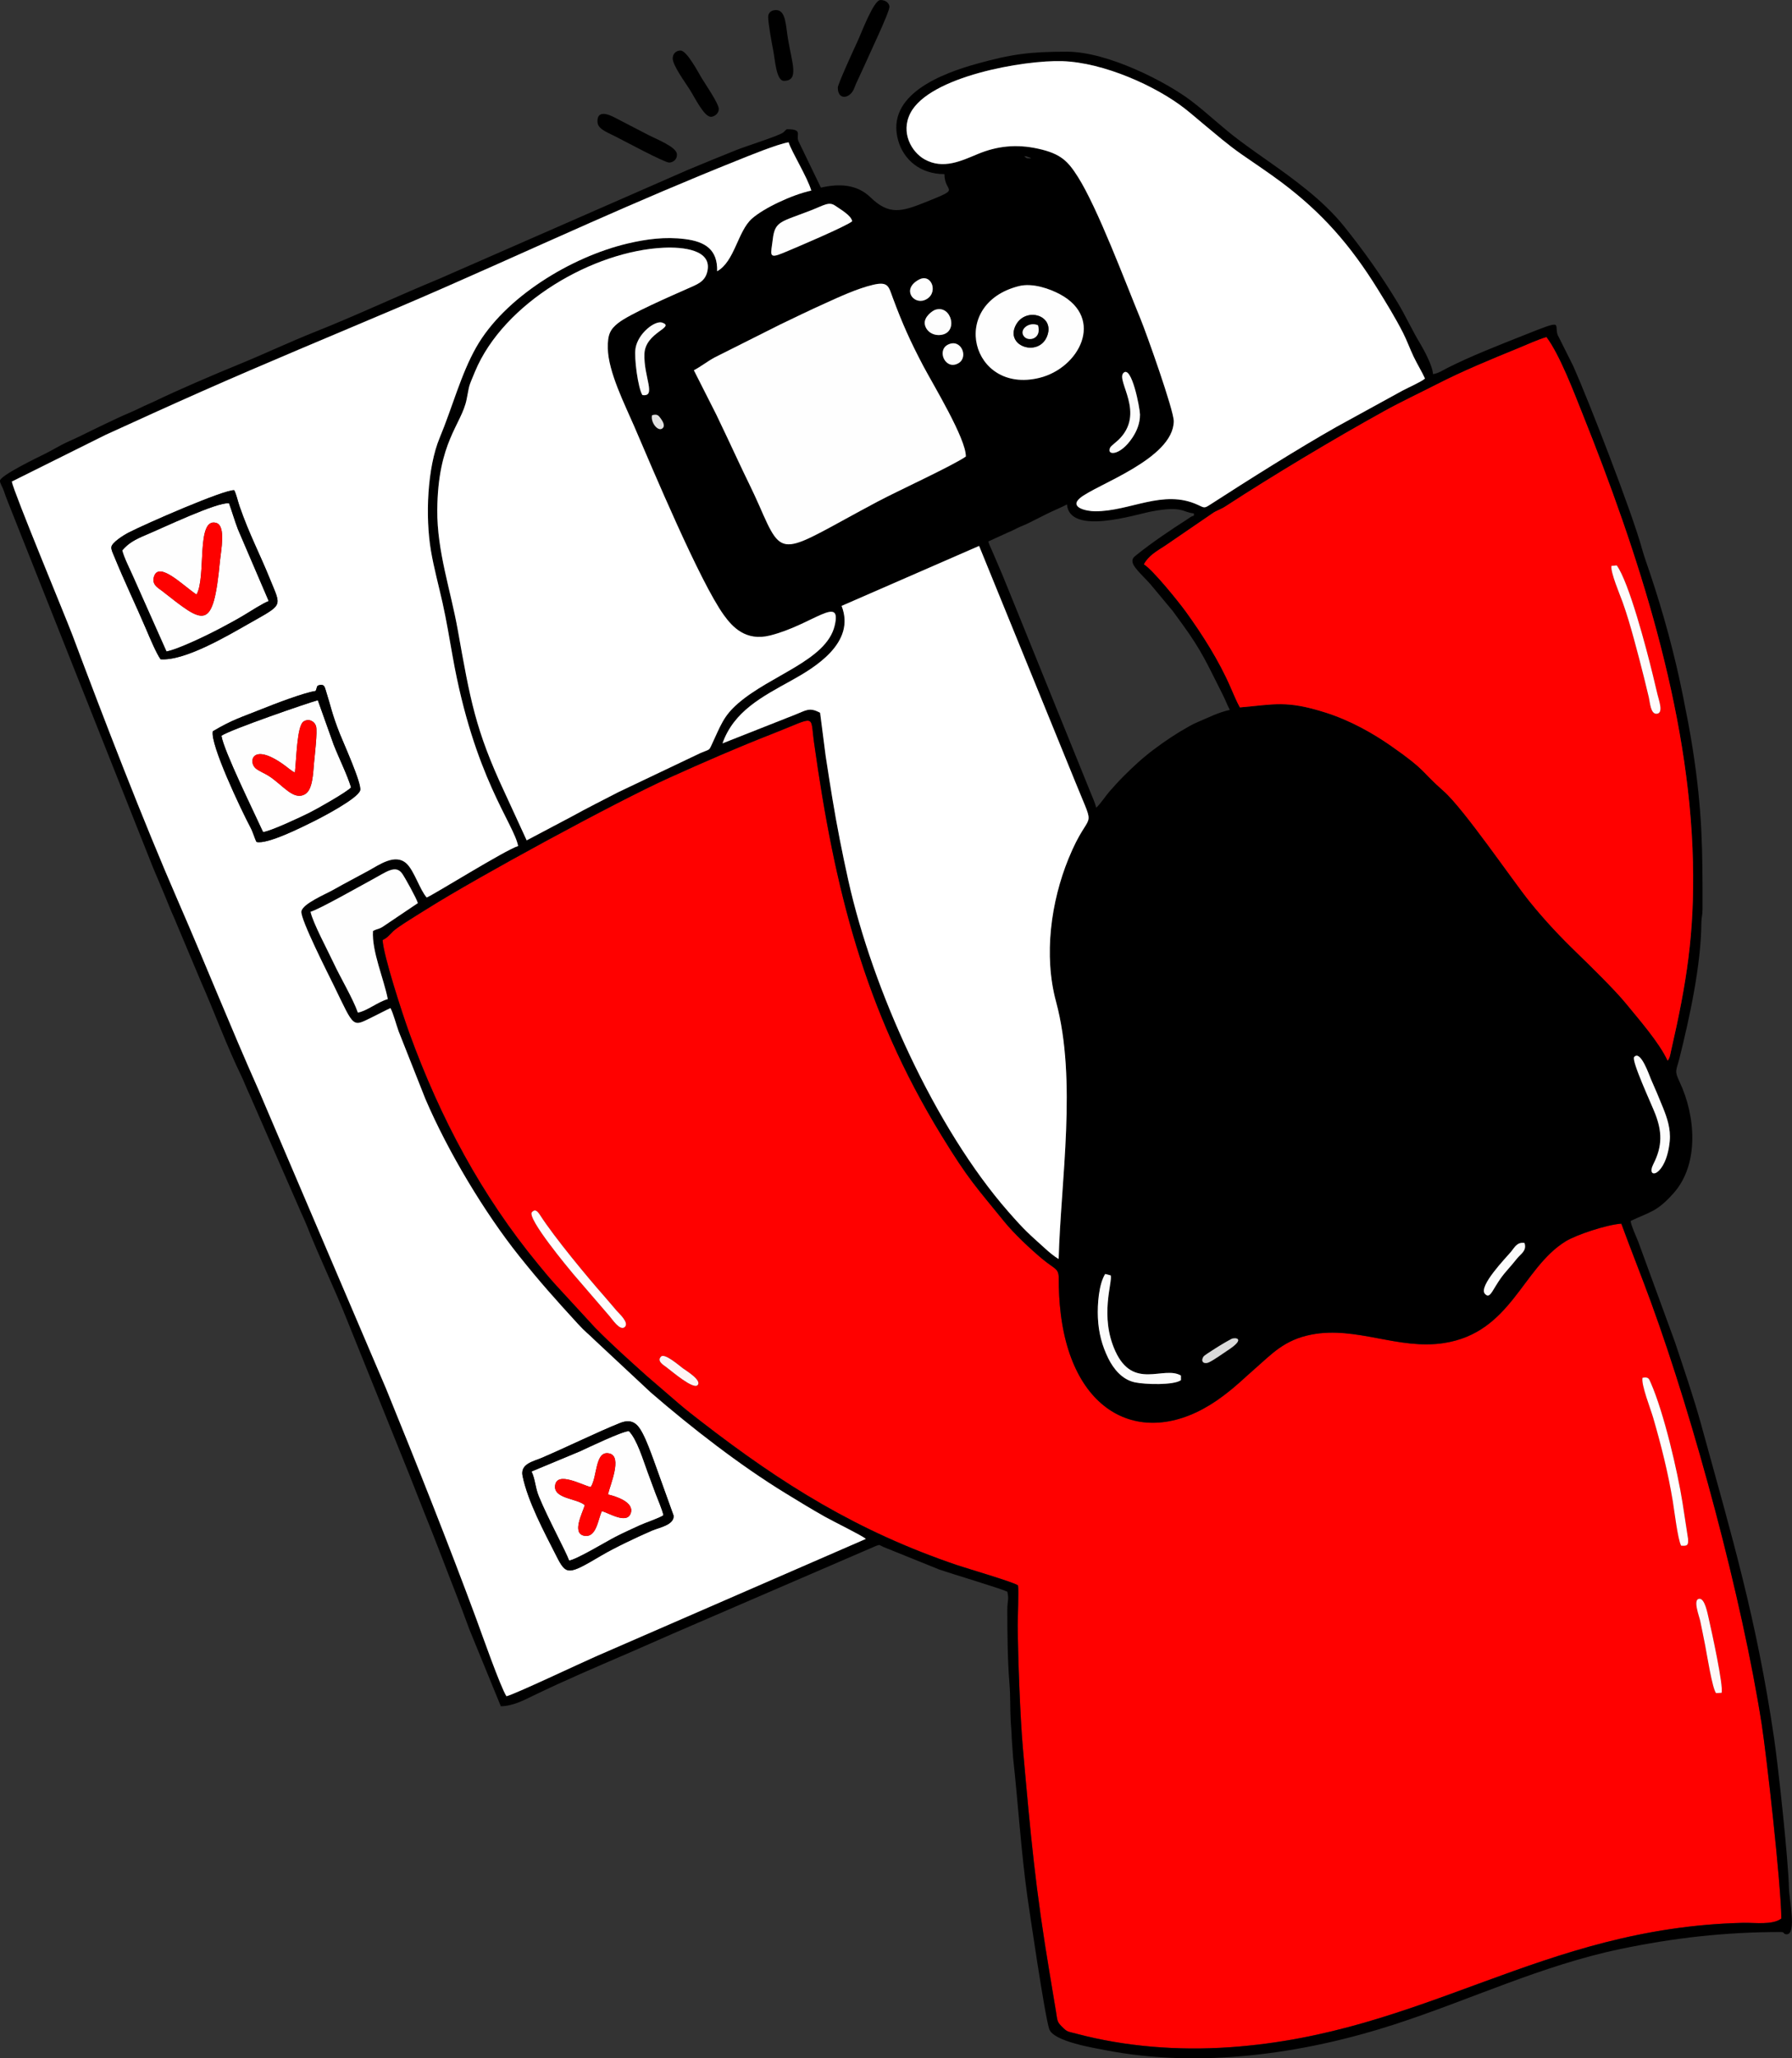
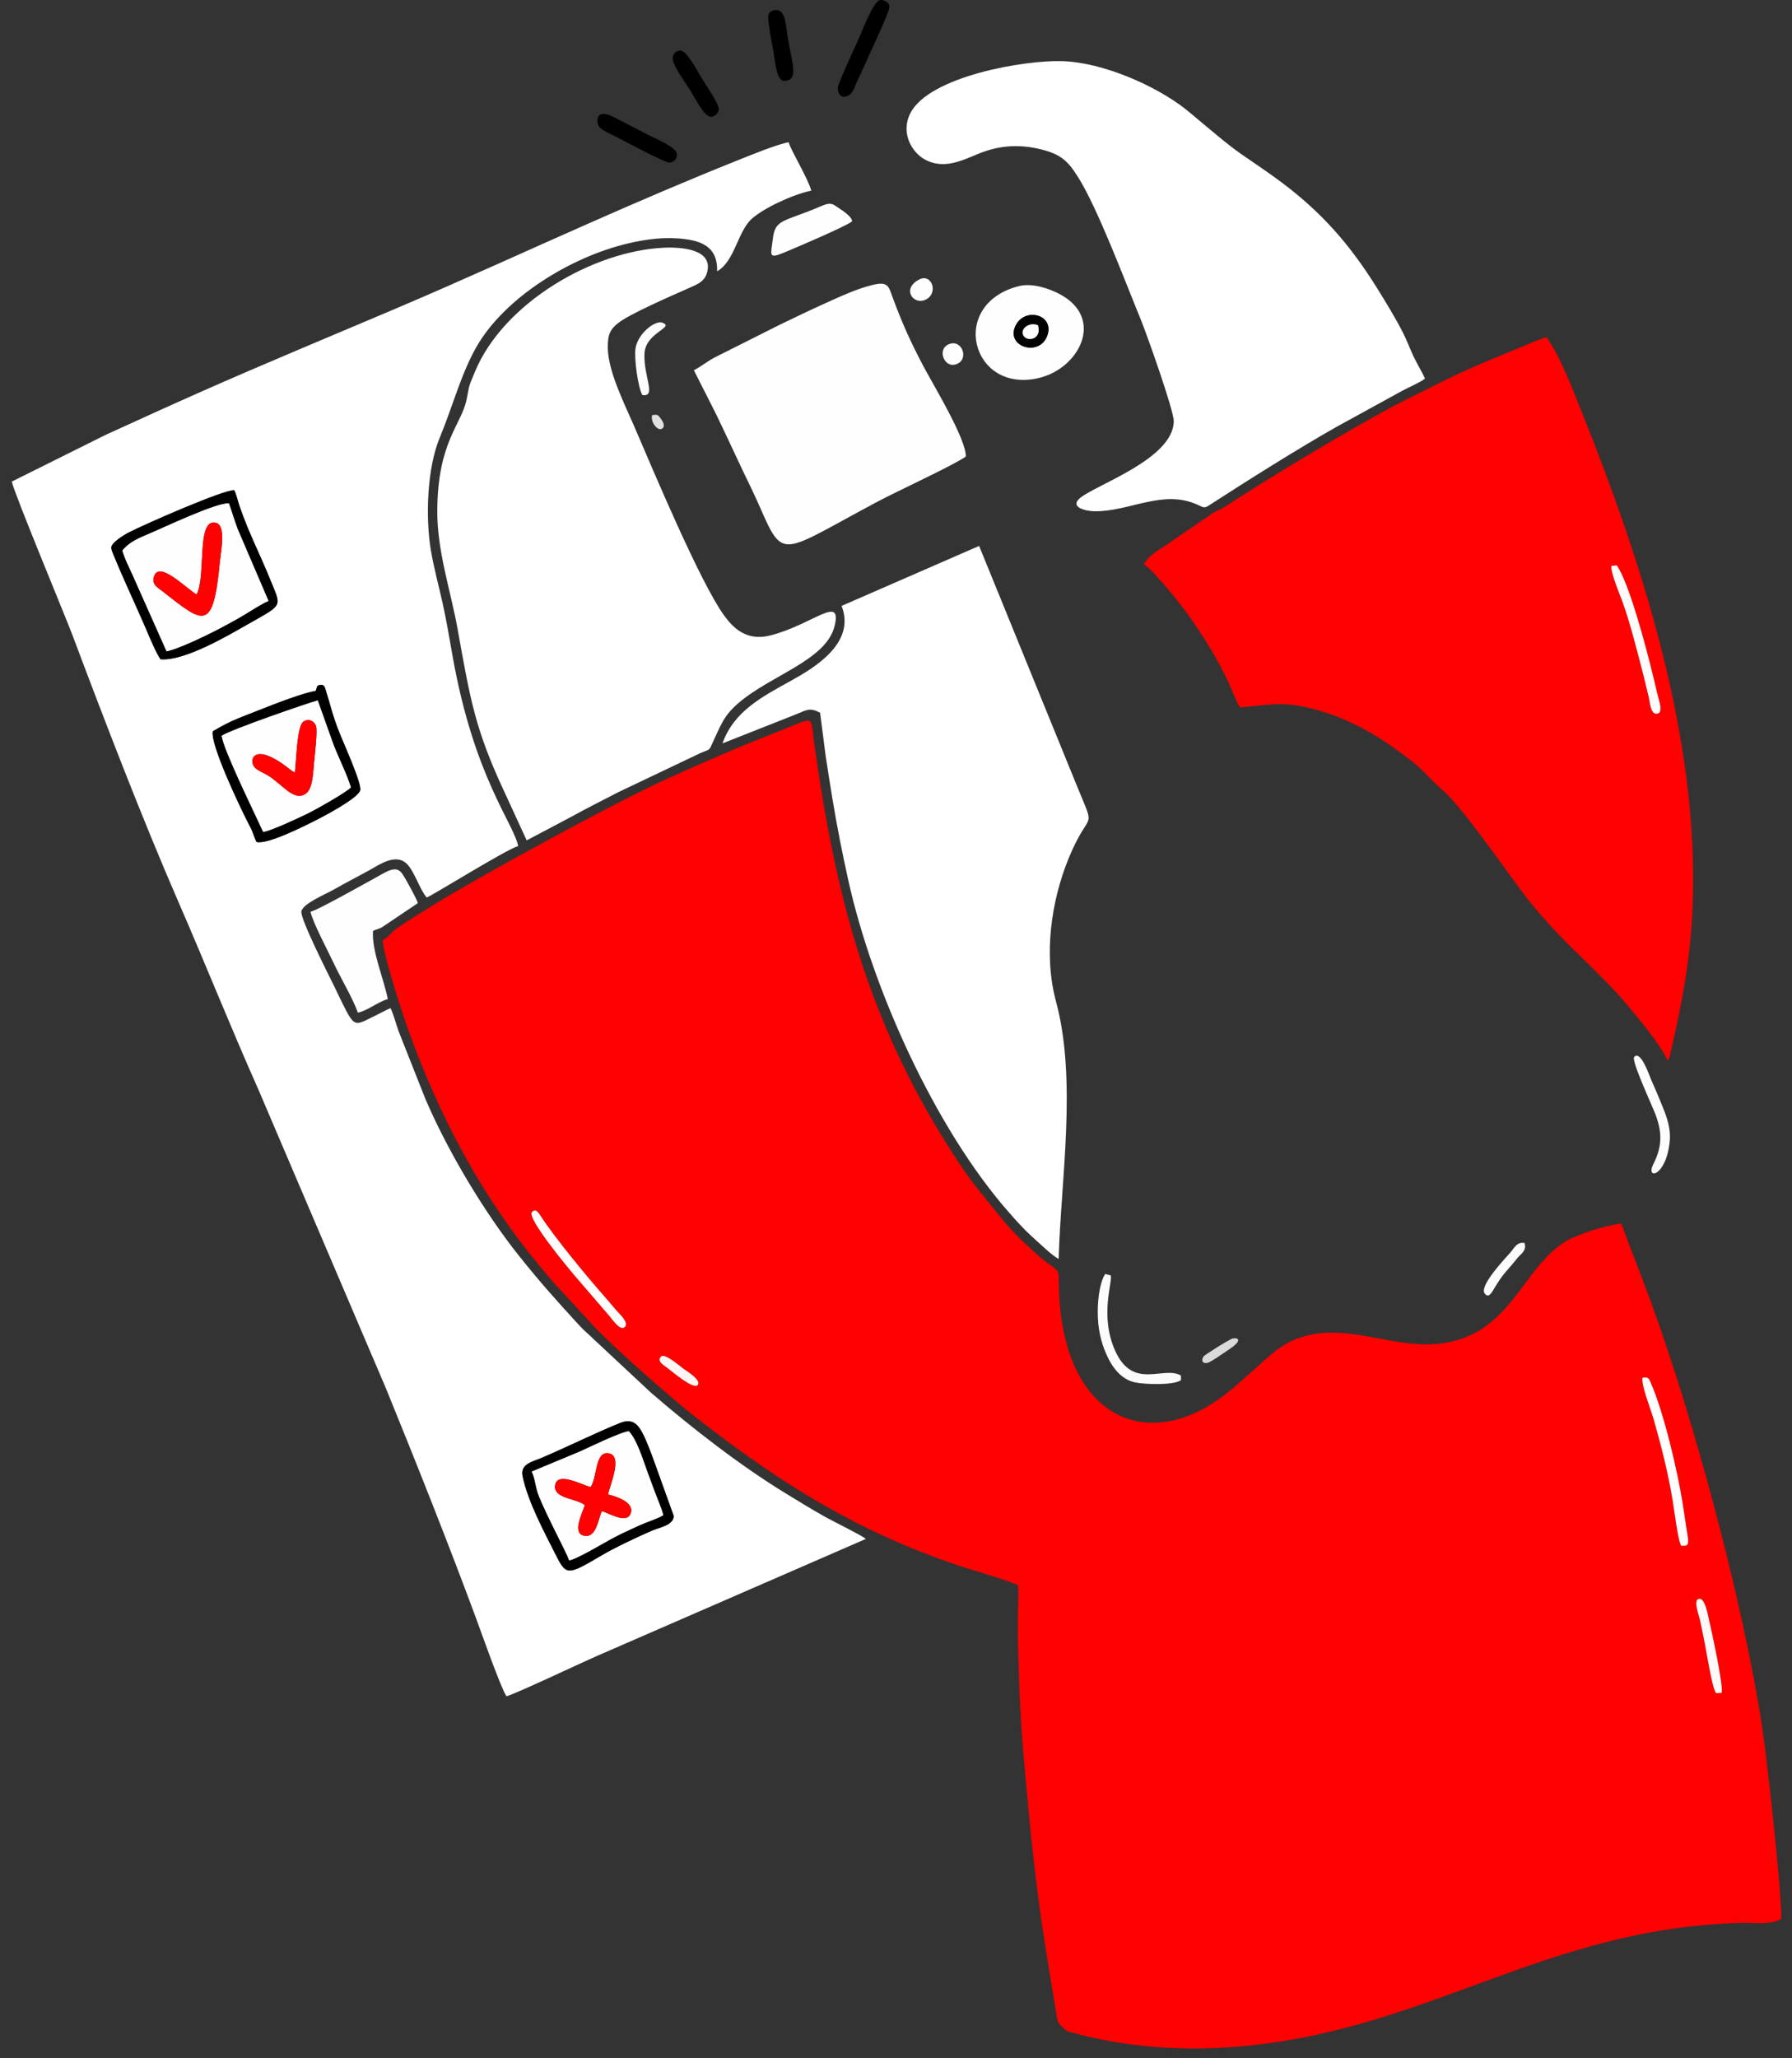
<svg xmlns="http://www.w3.org/2000/svg" xml:space="preserve" width="63.775mm" height="73.226mm" style="shape-rendering:geometricPrecision; text-rendering:geometricPrecision; image-rendering:optimizeQuality; fill-rule:evenodd; clip-rule:evenodd" viewBox="0 0 650.59 747">
  <rect x="0" y="0" width="650.59" height="747" fill="#333333" stroke="none" />
  <defs>
    <style type="text/css">  .fil1 {fill:black} .fil9 {fill:#020202} .fil12 {fill:#DADADA} .fil13 {fill:#E1E1E1} .fil6 {fill:#FCFCFC} .fil10 {fill:#FDFDFD} .fil4 {fill:#FE0100} .fil3 {fill:#FEFEFE} .fil0 {fill:#FF0100} .fil11 {fill:#FFF5F5} .fil8 {fill:#FFF8F8} .fil7 {fill:#FFFBFB} .fil5 {fill:#FFFDFD} .fil2 {fill:white}  </style>
  </defs>
  <g id="Слой_x0020_1">
    <g id="_2110230717920">
      <path class="fil0" d="M625.04 614.34l-2.02 0.13c-1.4,-1.78 -3.3,-14.02 -3.97,-17.4 -0.6,-3.02 -1.14,-5.81 -1.78,-8.8 -0.38,-1.77 -2.77,-7.85 -0.35,-8.06 2,-0.17 2.97,5.14 3.41,7.03 1.1,4.76 5.44,24.66 4.71,27.1zm-25.71 -112.5c4.76,10.88 9.69,31.96 11.53,43.54l2.02 13.15c0.13,2.33 -0.32,2.58 -2.54,2.4 -1.25,-2.6 -2.38,-12.31 -3.01,-16.14 -1.7,-10.36 -4.24,-20.38 -7.14,-30.36 -0.87,-3.01 -4.42,-12 -3.85,-14.44 2.19,-0.35 2.31,0.26 3,1.84zm-346.07 0.85c-1.56,1.62 -8.99,-4.75 -11.44,-6.61 -0.86,-0.65 -3.5,-2.17 -1.79,-3.78 1.35,-1.29 6.59,3.29 7.86,4.24 1.21,0.9 7.07,4.39 5.38,6.15zm-26.42 -21.12c-1.71,1.65 -4.68,-2.98 -5.44,-3.81l-13.2 -15.33c-1.54,-1.85 -17.1,-20.43 -15.07,-22.58 1.16,-1.22 2.02,-0.33 3,1.2 5.14,7.97 17.14,22.46 23.24,29.36 1.73,1.96 2.91,3.43 4.51,5.27 0.88,1.02 4.6,4.29 2.95,5.88zm-87.92 -140.42c0.24,5.46 7.2,26.85 9.69,33.71 11.28,31.04 26.25,59.04 46.83,84.02 2.26,2.74 4.17,5.07 6.57,7.69l14.07 15.29c6.14,6.23 12.35,11.76 18.77,17.52l11.6 10c2.66,2.28 5.38,4.39 8.15,6.53 29.46,22.8 56.72,39.84 93,52.13 3.36,1.14 20.71,6.21 22,7.33 0.3,1.53 -0.11,11.77 -0.09,14.5 0.06,11.75 0.89,33.65 1.86,44.5 2.84,31.96 4.55,51.1 9.82,82.39 0.75,4.44 1.47,8.8 2.2,13.23 0.54,3.27 0.32,3.7 2.19,5.55 2,1.97 1.9,1.64 5.23,2.52 17.67,4.68 36.79,6.24 55.94,4.89 70.76,-4.99 112.78,-43.37 186.07,-45.13 4.22,-0.1 10.75,0.89 13.91,-1.56 -0.06,-12.17 -5.4,-59.44 -7.12,-70.47 -7.07,-45.36 -24.41,-109.98 -40.25,-153.34 -3.54,-9.7 -7.28,-18.95 -10.72,-28.37 -5.3,0.37 -16.35,4.03 -20.22,6.42 -15.82,9.76 -19.76,33.16 -44.22,36.92 -16.54,2.54 -31.7,-6.22 -47.96,-3.1 -10.05,1.92 -14.57,7.16 -20.81,12.58 -4.43,3.85 -5.93,5.59 -11.21,9.6 -26.56,20.15 -54.42,8.96 -59.1,-29.78 -0.54,-4.44 -0.71,-8.36 -0.73,-12.85 -0.01,-3.69 -1.44,-3.18 -6.17,-7.15 -4.2,-3.52 -10.12,-9.08 -13.57,-13.34 -10.22,-12.62 -12.88,-15.05 -22.86,-31.35 -28.04,-45.79 -38.83,-89.7 -46.23,-142.53 -1.47,-10.52 1.09,-9.52 -14.97,-3.25 -12.89,5.03 -25.4,10.5 -37.75,16.08 -18.97,8.56 -69.32,35.9 -87.81,47.54 -2.34,1.47 -10.71,6.54 -12.28,8.1 -1.33,1.32 -2.08,2.38 -3.81,3.18z" />
-       <path class="fil1" d="M447 485.96c1.24,-0.66 5.69,-0.42 -1.28,4.11 -2.1,1.36 -4.67,3.28 -6.75,4.32 -1.61,0.8 -3.26,0 -2.07,-2.01 0.28,-0.47 2.55,-1.87 3.16,-2.26 2.43,-1.58 4.47,-2.82 6.94,-4.15zm-18.25 14.91c-2.57,1.91 -13.07,1.6 -16.76,0.8 -4.68,-1.02 -7.8,-4.97 -9.65,-8.73 -2.19,-4.48 -3.5,-9.08 -3.76,-14.75 -0.22,-4.86 0.34,-12.17 2.65,-15.85l2.01 0.52c0.74,2.47 -4.14,14.78 1.68,27.5 6.53,14.28 17.52,5.16 23.81,8.84l0.01 1.67zm124.72 -49.77c0.88,2.8 -1.22,3.84 -2.59,5.5 -1.31,1.59 -2.47,3.01 -3.92,4.65 -5.1,5.77 -5.66,10.7 -7.85,8.34 -2.51,-2.7 7.61,-13.11 9.45,-15.28 1.17,-1.38 2.18,-3.7 4.9,-3.19zm46.8 -28.67c3.35,-6.57 3.11,-11.78 0.72,-18.06 -1.37,-3.58 -8.82,-19.5 -7.7,-20.77 2.35,-2.67 5.48,6.68 6.12,8.12 1.54,3.45 2.88,6.64 4.37,10.33 1.43,3.54 2.85,7.64 2.42,12.07 -1.27,13.1 -8.92,14.2 -5.93,8.31zm-461.35 -81.28c1.73,-0.81 2.48,-1.86 3.81,-3.18 1.57,-1.56 9.94,-6.63 12.28,-8.1 18.49,-11.64 68.85,-38.98 87.81,-47.54 12.36,-5.58 24.86,-11.04 37.75,-16.08 16.06,-6.27 13.5,-7.27 14.97,3.25 7.41,52.84 18.19,96.74 46.23,142.53 9.98,16.31 12.65,18.74 22.86,31.35 3.45,4.26 9.37,9.82 13.57,13.34 4.73,3.96 6.16,3.46 6.17,7.15 0.01,4.49 0.19,8.41 0.73,12.85 4.68,38.74 32.55,49.93 59.1,29.78 5.28,-4.01 6.78,-5.75 11.21,-9.6 6.25,-5.43 10.76,-10.66 20.81,-12.58 16.26,-3.11 31.42,5.65 47.96,3.1 24.46,-3.76 28.4,-27.16 44.22,-36.92 3.87,-2.39 14.92,-6.05 20.22,-6.42 3.44,9.42 7.18,18.67 10.72,28.37 15.84,43.35 33.18,107.97 40.25,153.34 1.72,11.03 7.06,58.3 7.12,70.47 -3.16,2.45 -9.69,1.46 -13.91,1.56 -73.29,1.76 -115.31,40.14 -186.07,45.13 -19.15,1.35 -38.28,-0.21 -55.94,-4.89 -3.33,-0.88 -3.23,-0.55 -5.23,-2.52 -1.87,-1.85 -1.65,-2.28 -2.19,-5.55 -0.73,-4.43 -1.45,-8.79 -2.2,-13.23 -5.27,-31.29 -6.98,-50.42 -9.82,-82.39 -0.96,-10.85 -1.8,-32.76 -1.86,-44.5 -0.01,-2.73 0.4,-12.97 0.09,-14.5 -1.29,-1.12 -18.63,-6.19 -22,-7.33 -36.28,-12.29 -63.54,-29.33 -93,-52.13 -2.77,-2.14 -5.49,-4.25 -8.15,-6.53l-11.6 -10c-6.42,-5.77 -12.63,-11.29 -18.77,-17.52l-14.07 -15.29c-2.4,-2.62 -4.32,-4.95 -6.57,-7.69 -20.58,-24.98 -35.55,-52.97 -46.83,-84.02 -2.49,-6.86 -9.45,-28.25 -9.69,-33.71zm-26.18 -10.25c3.07,-0.84 17.99,-9.32 22.03,-11.49 5.54,-2.97 8.83,-5.76 11.27,-2.33 0.95,1.34 5.2,8.97 5.66,10.67l-11.95 8.05c-2.27,1.64 -2.53,1.08 -4.34,2.08 -0.48,7.34 4.07,17.73 5.38,24.71 -3.63,1.01 -7.66,4.38 -10.87,4.89 -1.78,-5.1 -6.26,-12.55 -8.85,-18.1 -1.93,-4.14 -7.53,-14.62 -8.33,-18.48zm242.72 -132.78l35.09 86.06c7.65,18.96 5.25,8.14 -2.63,27.43 -6.35,15.55 -9.09,35.03 -4.53,51.9 7.7,28.51 1.72,65.02 0.95,93.37 -1.55,-0.81 -3.6,-2.59 -4.93,-3.79 -5.98,-5.43 -7.14,-6.25 -13.44,-13.46 -26.43,-30.2 -49.17,-80.44 -58,-120.15 -2.2,-9.9 -4.1,-19.55 -5.78,-29.68 -0.86,-5.17 -1.64,-10.34 -2.45,-15.5l-2.01 -15.62c-3.94,-2.16 -5.13,-0.83 -9.28,0.77l-26.16 10.33c4.14,-11.67 14.32,-16.89 25.06,-22.84 8.42,-4.66 23.43,-13.66 18.18,-27.05l49.93 -21.77zm59.87 6.68c1.59,-3.05 4.62,-4.76 7.78,-6.8l16.95 -11.6c1.66,-1.2 3.06,-1.45 4.76,-2.56 17.17,-11.18 39.57,-24.61 57.85,-34.7 6.12,-3.38 12.54,-6.38 18.92,-9.64 9.8,-5.01 19.46,-8.95 29.67,-13.13 2.97,-1.22 7.23,-3.18 10.19,-4 4.86,6.48 10.02,20.16 13.02,27.65 20.14,50.27 38.86,107.51 40.16,162.65 0.62,26.19 -2.36,44.27 -7.9,68.51 -0.34,1.48 -0.41,2.59 -1.27,3.76 -3.05,-6.61 -10.42,-14.98 -15.16,-20.79 -3.96,-4.86 -13.23,-13.94 -17.66,-18.22 -5.93,-5.73 -11.59,-11.68 -17.22,-18.65 -6.22,-7.69 -23.84,-33.6 -31.23,-40.12 -8.69,-7.66 -5.99,-7.24 -19.08,-16.4 -6.58,-4.61 -14.82,-9.27 -23.75,-12.12 -14.43,-4.6 -18.69,-2.98 -31.21,-1.91 -1.21,-2.2 -2.32,-4.9 -3.44,-7.46 -4.16,-9.54 -10.15,-18.97 -16.25,-27.39 -2.56,-3.54 -11.9,-15.1 -15.12,-17.07zm31.13 52.83c-4.55,1.06 -7.36,2.65 -11.24,4.25 -1.29,0.53 -2.39,1.08 -3.56,1.74 -4.78,2.68 -8.55,5.22 -12.8,8.4 -4.09,3.06 -7.45,6.21 -11.02,9.77 -1.86,1.86 -3.34,3.54 -5.09,5.51 -1.3,1.46 -3.53,4.88 -4.79,5.81 -0.47,-2.04 -1.41,-3.92 -2.21,-5.94l-26.91 -66.45c-1.72,-4.3 -3.24,-7.89 -4.95,-12.17l-3.79 -8.85c-0.51,-1.24 -0.99,-1.97 -1.28,-3.2l6.99 -3.2c1.47,-0.59 2.31,-1.05 3.61,-1.69 1.2,-0.59 2.48,-1.03 3.68,-1.62 2.38,-1.17 4.57,-2.3 7.06,-3.54 2.53,-1.26 4.82,-2.13 7.21,-3.39 0.95,11.41 24.99,3.63 30.69,2.55 11.44,-2.16 11.27,0.36 15.39,0.71l0 0.82c-1.14,0.3 -1.4,0.68 -2.37,1.3 -6.15,3.93 -13.1,8.62 -18.68,13.13 -0.85,0.68 -1.45,1.24 -1.21,2.52 0.41,2.23 5.13,6.1 7.35,8.98l7.23 8.67c1.22,1.63 2.2,3.01 3.44,4.72 7.32,10.06 9.09,14.59 14.71,25.65 0.99,1.95 1.63,3.76 2.59,5.57zm-206.57 -105.73c0.5,0.72 1.73,2.45 0.7,3.46 -1.58,1.56 -4.52,-2.04 -3.86,-4.69 1.85,-0.47 2.31,0 3.16,1.22zm163.25 10.35c0.22,-0.37 2.36,-2.09 2.84,-2.55 10.11,-9.66 -0.94,-21.51 1.87,-24.36 2.96,-3 5.99,12.75 6.01,15.08 0.03,3.34 -1.28,6.19 -2.7,8.33 -4.64,7.04 -9.86,6.6 -8.02,3.49zm-151.25 -27.88c2.44,-1.25 4.71,-3.09 7.51,-4.63l23.88 -11.99c5.37,-2.58 10.79,-5.21 16.35,-7.71 4.97,-2.24 11.62,-5.34 17.37,-6.69 5.49,-1.28 5.6,0.65 7.11,4.7 3.47,9.36 6.39,15.88 11.09,24.79 3.53,6.69 15.58,26.47 15.44,32.84 -4.76,3.31 -24.59,12.39 -32,16.34 -35.51,18.86 -34.05,21.93 -43.02,1.43 -2.43,-5.55 -5.21,-10.93 -7.71,-16.35 -2.52,-5.47 -5.2,-11.06 -7.85,-16.61l-8.16 -16.12zm92.24 -9.29c4.8,-2.39 7.6,4.58 3.79,6.75 -4.7,2.68 -7.96,-4.67 -3.79,-6.75zm25.73 -21.24c4.98,-1.26 11.26,0.97 15,2.98 16.26,8.76 7.01,26.76 -7.56,30.32 -24.64,6.01 -33.23,-26.76 -7.44,-33.3zm-136.66 39.53c-1.57,-2.53 -3.07,-13.48 -2.48,-16.98 0.91,-5.46 7.13,-10.23 9.72,-9.3 4.78,1.72 -6.17,3.51 -6.48,11.3 -0.34,8.43 4.48,15.73 -0.75,14.98zm106.44 -30.99c5.75,-1.79 8.39,8.29 1.98,9.15 -3.13,0.42 -5.52,-1.51 -5.9,-3.89 -0.41,-2.56 2.7,-4.89 3.91,-5.27zm-6.04 -10.9c4.8,-2.58 7.39,5.39 2.01,7.45 -4.1,1.56 -8.31,-4.06 -2.01,-7.45zm-150.5 185.87c-10.57,-22.6 -12.38,-33.41 -16.93,-58.86 -2.56,-14.33 -7.53,-28.48 -7.42,-43.41 0.19,-24.89 8.78,-30.89 10.65,-40.14 1.17,-5.77 0.45,-3.84 3.02,-10.03 10.49,-25.29 43.27,-43.89 68.58,-45.02 6.61,-0.3 18.04,0.6 15.69,9.02 -0.95,3.4 -3.63,4.31 -6.88,5.75 -6.33,2.81 -21.17,9.24 -25.37,12.55 -2.9,2.28 -3.87,4.17 -3.78,9.17 0.15,8.62 6.28,20.64 9.55,28.25 6.75,15.7 23.83,56.43 32.55,68.55 3.17,4.41 8.01,9.65 16.8,7.44 15.27,-3.83 26.27,-15.15 23.44,-3.48 -3.04,12.52 -23.19,17.82 -35.05,28.12 -5.38,4.67 -6.25,7.91 -9.8,15.48 -0.79,1.69 -0.81,1.22 -3.94,2.58l-29.83 14.2c-5.69,2.96 -11.1,5.64 -16.59,8.68l-16.57 8.76 -8.11 -17.63zm126.26 -207.03c-2.01,1.75 -20.48,9.59 -25.1,11.51 -5.48,2.28 -4.36,0.5 -3.72,-4.97 0.78,-6.7 2.91,-6.23 13.91,-10.53 4.83,-1.89 6.49,-3.27 8.8,-1.64 1.64,1.15 5.89,3.57 6.11,5.63zm-271.03 77.48c11.47,-5.23 23.03,-10.51 34.83,-15.73 23.4,-10.36 47.09,-20.14 70.86,-30.25 23.78,-10.11 46.64,-20.59 70.15,-30.96 17.41,-7.68 35.54,-15.47 53.28,-22.56 4.13,-1.65 14.74,-6.02 18.85,-6.68 1.04,3.36 6.92,12.86 8.23,17.53 -7.03,1.52 -17.29,6.4 -21.54,10.17 -5.18,4.59 -6.3,15.62 -12.64,19.1 0.22,-7.82 -4.29,-10.75 -11.65,-11.67 -7.21,-0.91 -14.03,-0.01 -20.91,1.62 -20.57,4.88 -44.64,19.56 -54.9,37.63 -5.57,9.81 -8.7,21.91 -13.25,32.81 -4.53,10.86 -5.27,28.74 -3.2,41.01 1.09,6.41 2.83,12.69 4.24,19.03 1.39,6.24 2.48,12.83 3.62,19.23 7.79,43.97 22.24,60.75 23.8,68.93 -4.59,1.41 -30.97,17.86 -33.19,18.69 -2.44,-2.7 -4.54,-9.69 -7.28,-12.28 -4.12,-3.88 -9.96,0.42 -13.86,2.55 -4.24,2.31 -8.45,4.49 -12.69,6.89 -2.94,1.67 -11.12,5.04 -11.67,7.85 -0.52,2.66 9.97,23.22 11.83,27.04 7.61,15.67 6.52,14.94 14.18,11.23 2.06,-1 4.23,-2.18 6.33,-3.15 1.03,1.9 2.11,6.06 2.95,8.39l9.71 24.54c8.17,19.11 21.55,41.41 34.16,57.18 7.48,9.35 13,15.52 21.2,24.47 2.99,3.26 3.75,3.53 5.79,5.62l20.67 19.29c14.81,12.81 32.47,26.5 48.99,36.62 4.7,2.87 9.33,5.74 14.31,8.52 3.09,1.73 13.77,6.95 14.8,8.02l-98.01 42.64c-5.02,2.18 -29.79,13.9 -32.46,14.45 -2.11,-3.13 -9.2,-23.32 -10.98,-28.15 -9.87,-26.69 -22.02,-57.24 -32.73,-83.48l-46.35 -108.55c-10.15,-22.79 -19.18,-45.49 -29.01,-68.04 -13.04,-29.91 -27.06,-66.38 -38.48,-96.84 -2.29,-6.12 -21.29,-51.76 -22.04,-55.78l34.07 -16.96zm333.5 -101.12c1.17,0.1 0.42,-0.07 1.37,0.26 1.45,0.5 0.59,0.22 1.08,0.55 -1.75,-0.04 -1.4,0.09 -2.45,-0.82zm145.5 80.71c-1.32,1.18 -6.14,3.3 -8.18,4.39l-23.96 13.15c-13.69,7.73 -32.29,19.44 -45.94,28.27 -2.06,1.33 -2.06,1.11 -4.4,0.03 -12.59,-5.81 -24.57,2.4 -37.34,2.33 -3.2,-0.02 -9.35,-1.41 -5.49,-4.75 5.59,-4.83 33.94,-14.17 34.1,-27.92 0.05,-3.95 -9.98,-32.1 -12.12,-37.27 -5.4,-13.08 -15.57,-40.23 -22.72,-51.48 -3.58,-5.63 -6.1,-8.32 -14.32,-10.15 -8.09,-1.8 -15.12,-0.92 -21.85,1.86 -5.99,2.48 -12.68,5.8 -19.49,1.97 -4.67,-2.63 -8.78,-9.67 -5.11,-16.78 6.86,-13.3 41.25,-19.29 55.16,-18.84 15.05,0.49 34.08,9.07 44.55,17.28 2.5,1.96 4.3,3.58 6.68,5.54 4.65,3.82 8.54,7.28 13.87,11.01 4.94,3.45 9.77,6.61 14.61,10.25 14.48,10.89 24.8,22.52 34.91,38.87 3.02,4.88 6.34,10.25 9.12,15.75 1.35,2.66 2.42,5.67 3.76,8.47 1.28,2.7 3.17,5.78 4.16,8.02zm-174.45 -74.19c0,7.1 6.68,4.76 -6.93,10.2 -8.51,3.4 -13.16,4.79 -19.87,-1.74 -5.03,-4.91 -11.61,-5.06 -18.05,-3.56l-8.11 -16.79c-1.12,-2.36 1.78,-4.41 -4.12,-4.41 -0.44,0 -1.01,0.91 -1.58,1.28 -2.01,1.28 -13.84,5.05 -16.65,6.18 -6.29,2.52 -12.02,4.85 -18.23,7.46l-89.88 39.36c-15.16,6.25 -29.86,13.21 -45.14,19.28 -9.22,3.67 -17.95,7.82 -27.14,11.59 -9.75,3.99 -21.84,9.15 -31.48,13.78 -1.63,0.78 -2.88,1.23 -4.48,2.04 -3.04,1.53 -5.88,2.58 -8.98,4.07 -3.02,1.45 -5.95,2.78 -8.83,4.22 -2.91,1.45 -5.49,2.72 -8.56,4.08 -3.01,1.34 -5.71,3.07 -8.56,4.48 -2.24,1.11 -16.31,7.85 -16.31,9.78 0,0.92 0.97,2.27 1.48,3.82 0.5,1.5 0.83,2.39 1.31,3.58l52.83 133.07c2,4.75 3.85,8.99 5.77,13.8 1,2.52 1.93,4.37 2.92,6.87l8.69 20.66c4.98,11.27 9.26,23.12 14.67,34.25 1.07,2.21 1.87,4.46 2.99,6.79l17.86 40.84c0.92,2.25 2.01,4.37 2.97,6.81 4.61,11.66 10,22.62 14.62,34.3l22.48 55.79c1.92,4.8 3.66,9.36 5.53,14.03 1.87,4.66 3.71,9.24 5.54,14.03 3.66,9.62 7.33,18.7 10.82,28.32l11.37 27.77c4.4,-0.1 8.23,-2.13 11.96,-3.94 11.11,-5.38 22.44,-10.21 33.82,-15.11 7.59,-3.27 14.78,-6.52 22.42,-9.79l68.09 -29.39c1.48,-0.52 0.96,-0.32 2.62,0.42l20.35 8.22c3.64,1.27 22.21,6.84 24.62,8 0.68,2.91 0,3.31 0,6.52 0,9.05 0.1,18.53 0.79,26.93 0.37,4.51 0.19,8.93 0.43,13.43 0.11,2.13 0.32,3.86 0.4,6.53l0.48 6.86c1.84,16.78 2.9,34.15 5.22,50.63 0.52,3.67 6.36,43.7 7.93,47.92 1.65,4.43 16.07,6.74 20.53,7.61 34.47,6.66 71.93,1.25 104.63,-9.33 27.54,-8.92 53.72,-21.51 82.25,-27.43 19.37,-4.02 37.75,-6.15 58.27,-6.15 1.42,0 0.62,0.82 2.04,0.82 3.64,0 0.9,-12.6 0.81,-16.7 -0.26,-10.72 -3.91,-44.29 -5.41,-54.52 -6.44,-43.76 -15.42,-73.5 -26.38,-113.45 -2.78,-10.11 -6.29,-20.3 -9.63,-30.32l-13.32 -36.42c-0.68,-1.71 -2.61,-5.87 -2.74,-7.46 7.2,-3.45 9.48,-3.23 15.59,-10.09 9.46,-10.63 7.93,-28.23 2.21,-40.32 -2.02,-4.28 -1.25,-3.98 -0.11,-8.53 3.73,-14.91 7.86,-33.9 7.98,-49.09 0.02,-2.32 0.43,-2.83 0.43,-5.28 0.03,-21.32 -0.06,-35.3 -3.51,-57.66 -1.07,-6.97 -2.23,-12.7 -3.54,-19.29 -3.02,-15.2 -7.23,-30.57 -12.08,-45 -0.96,-2.85 -2.07,-5.86 -2.82,-8.59 -3.7,-13.55 -19.7,-54.59 -24.96,-66.35l-5.71 -11.41c-1.35,-4.01 2.84,-5.86 -12.69,0.34 -9.17,3.66 -18.33,7.2 -27.13,11.6 -1.56,0.78 -3.63,2.17 -5.43,2.32 -0.06,-2.82 -3.3,-8.84 -4.56,-10.93 -2.95,-4.84 -5.31,-10.1 -8.25,-14.98 -5.89,-9.78 -12.23,-18.68 -19.33,-27.55 -3.84,-4.8 -8.76,-9.45 -13.57,-13.33 -9.37,-7.56 -15.84,-11.46 -24.93,-18.29 -6.05,-4.54 -11.23,-9.6 -17.24,-14.16 -8.81,-6.68 -30.08,-17.76 -45.03,-17.76 -13.37,0 -20,0.85 -32.71,4.39 -12.3,3.43 -33.3,11.08 -28.52,27.87 1.97,6.91 7.95,12.17 16.78,12.17z" />
      <path class="fil2" d="M189.72 535.66c-0.91,-4.41 3.84,-5.25 6.82,-6.52 9.16,-3.91 20.14,-9.33 28.5,-12.68 4.56,-1.83 6.55,0.47 8.23,3.67 1.54,2.95 2.87,6.64 4.05,9.82l7.23 20.09c0.31,3.39 -5.32,4.36 -7.81,5.43 -5.18,2.22 -13.67,6.25 -18.32,9 -12.31,7.27 -12.82,7.33 -16.51,0.06 -4.36,-8.6 -10.25,-19.54 -12.19,-28.87zm-75.15 -284.89c0.67,-1.34 0.11,-1.97 1.68,-2.18 1.39,-0.18 1.59,0.61 1.96,1.79 1.95,6.12 2.21,8.49 5.17,15.98 1.27,3.21 8.02,18.07 7.37,20.47 -0.79,2.96 -13.94,9.81 -17.19,11.41 -3.77,1.86 -16.52,8.32 -20.44,7.32 -0.62,-1.1 -1.25,-3.48 -2.15,-5.17 -3.53,-6.65 -14.78,-30.36 -13.71,-34.99 7.24,-4.29 10.1,-4.97 17.82,-8.07 4.23,-1.7 15.27,-5.96 19.48,-6.55zm-56.29 -11.51c-1.62,-2.34 -3.81,-7.59 -5.14,-10.7 -3.88,-9.1 -7.88,-17.29 -11.81,-26.93 -0.38,-0.93 -1.01,-2.17 -0.9,-3.09 0.19,-1.67 4.53,-4.36 6.15,-5.2 6.57,-3.39 35.04,-15.78 38.45,-15.42 0.75,1.37 1.3,3.99 1.94,5.83 3.5,10.09 7.36,17.28 11.05,26.43 4.18,10.34 5.04,8.92 -8.04,16.36 -7.8,4.44 -23.07,13.41 -31.7,12.72zm-54 -64.51c0.75,4.02 19.75,49.66 22.04,55.78 11.43,30.46 25.44,66.92 38.48,96.84 9.83,22.55 18.86,45.25 29.01,68.04l46.35 108.55c10.71,26.24 22.86,56.79 32.73,83.48 1.78,4.82 8.88,25.02 10.98,28.15 2.67,-0.55 27.44,-12.27 32.46,-14.45l98.01 -42.64c-1.03,-1.06 -11.7,-6.28 -14.8,-8.02 -4.97,-2.79 -9.61,-5.65 -14.31,-8.52 -16.53,-10.11 -34.18,-23.81 -48.99,-36.62l-20.67 -19.29c-2.04,-2.08 -2.81,-2.36 -5.79,-5.62 -8.2,-8.95 -13.72,-15.12 -21.2,-24.47 -12.62,-15.77 -25.99,-38.07 -34.16,-57.18l-9.71 -24.54c-0.84,-2.32 -1.93,-6.49 -2.95,-8.39 -2.11,0.97 -4.27,2.15 -6.33,3.15 -7.66,3.71 -6.56,4.44 -14.18,-11.23 -1.86,-3.82 -12.34,-24.38 -11.83,-27.04 0.55,-2.82 8.74,-6.19 11.67,-7.85 4.23,-2.4 8.45,-4.58 12.69,-6.89 3.9,-2.13 9.74,-6.43 13.86,-2.55 2.75,2.59 4.84,9.58 7.28,12.28 2.21,-0.83 28.6,-17.28 33.19,-18.69 -1.56,-8.18 -16.01,-24.96 -23.8,-68.93 -1.14,-6.41 -2.23,-12.99 -3.62,-19.23 -1.41,-6.34 -3.15,-12.62 -4.24,-19.03 -2.08,-12.27 -1.34,-30.16 3.2,-41.01 4.55,-10.9 7.68,-23 13.25,-32.81 10.26,-18.07 34.33,-32.75 54.9,-37.63 6.88,-1.63 13.7,-2.53 20.91,-1.62 7.36,0.93 11.86,3.85 11.65,11.67 6.34,-3.48 7.46,-14.51 12.64,-19.1 4.25,-3.78 14.51,-8.66 21.54,-10.17 -1.31,-4.67 -7.19,-14.17 -8.23,-17.53 -4.11,0.66 -14.72,5.02 -18.85,6.68 -17.75,7.09 -35.87,14.87 -53.28,22.56 -23.51,10.37 -46.37,20.86 -70.15,30.96 -23.78,10.11 -47.46,19.89 -70.86,30.25 -11.8,5.22 -23.36,10.5 -34.83,15.73l-34.07 16.96z" />
      <path class="fil0" d="M585.03 205.39l1.93 -0.2c4.44,6.08 10.79,30.16 13.06,39.59 0.59,2.44 1.19,4.89 1.73,7.24 0.48,2.08 2.37,6.9 -0.32,7.05 -2.21,0.12 -2.4,-4.17 -2.83,-5.98 -0.58,-2.45 -1.14,-4.75 -1.75,-7.21 -1.17,-4.7 -2.39,-9.34 -3.64,-13.9 -1.25,-4.58 -2.55,-9.03 -4.11,-13.4 -0.95,-2.65 -4.45,-10.83 -4.07,-13.17zm-169.7 -0.59c3.21,1.97 12.55,13.53 15.12,17.07 6.1,8.42 12.09,17.85 16.25,27.39 1.12,2.56 2.22,5.26 3.44,7.46 12.52,-1.06 16.78,-2.68 31.21,1.91 8.93,2.85 17.17,7.51 23.75,12.12 13.09,9.16 10.39,8.74 19.08,16.4 7.39,6.52 25.02,32.43 31.23,40.12 5.63,6.96 11.29,12.92 17.22,18.65 4.43,4.28 13.7,13.36 17.66,18.22 4.74,5.81 12.11,14.18 15.16,20.79 0.86,-1.17 0.93,-2.28 1.27,-3.76 5.55,-24.24 8.52,-42.32 7.9,-68.51 -1.3,-55.13 -20.01,-112.37 -40.16,-162.65 -3,-7.48 -8.16,-21.16 -13.02,-27.65 -2.96,0.82 -7.22,2.79 -10.19,4 -10.21,4.18 -19.87,8.12 -29.67,13.13 -6.37,3.26 -12.79,6.26 -18.92,9.64 -18.27,10.09 -40.68,23.52 -57.85,34.7 -1.7,1.11 -3.11,1.37 -4.76,2.56l-16.95 11.6c-3.16,2.04 -6.18,3.74 -7.78,6.8z" />
      <path class="fil2" d="M305.54 219.89c5.25,13.39 -9.76,22.39 -18.18,27.05 -10.74,5.95 -20.93,11.17 -25.06,22.84l26.16 -10.33c4.15,-1.6 5.34,-2.93 9.28,-0.77l2.01 15.62c0.8,5.16 1.59,10.33 2.45,15.5 1.68,10.13 3.58,19.78 5.78,29.68 8.82,39.71 31.57,89.95 58,120.15 6.31,7.21 7.46,8.03 13.44,13.46 1.33,1.2 3.38,2.99 4.93,3.79 0.76,-28.35 6.75,-64.87 -0.95,-93.37 -4.56,-16.87 -1.82,-36.34 4.53,-51.9 7.88,-19.3 10.28,-8.48 2.63,-27.43l-35.09 -86.06 -49.93 21.77z" />
      <path class="fil2" d="M191.23 304.97l16.57 -8.76c5.5,-3.05 10.91,-5.72 16.59,-8.68l29.83 -14.2c3.13,-1.36 3.15,-0.89 3.94,-2.58 3.55,-7.57 4.42,-10.81 9.8,-15.48 11.87,-10.3 32.01,-15.6 35.05,-28.12 2.84,-11.67 -8.17,-0.35 -23.44,3.48 -8.78,2.2 -13.63,-3.04 -16.8,-7.44 -8.72,-12.12 -25.8,-52.86 -32.55,-68.55 -3.27,-7.61 -9.4,-19.63 -9.55,-28.25 -0.09,-5.01 0.88,-6.89 3.78,-9.17 4.2,-3.31 19.04,-9.74 25.37,-12.55 3.24,-1.44 5.93,-2.35 6.88,-5.75 2.35,-8.43 -9.08,-9.32 -15.69,-9.02 -25.31,1.13 -58.08,19.73 -68.58,45.02 -2.57,6.2 -1.85,4.26 -3.02,10.03 -1.87,9.25 -10.46,15.26 -10.65,40.14 -0.12,14.93 4.85,29.07 7.42,43.41 4.55,25.46 6.37,36.27 16.93,58.86l8.11 17.63z" />
      <path class="fil2" d="M517.35 137.38c-0.99,-2.24 -2.88,-5.32 -4.16,-8.02 -1.33,-2.8 -2.41,-5.81 -3.76,-8.47 -2.79,-5.5 -6.11,-10.87 -9.12,-15.75 -10.11,-16.35 -20.43,-27.98 -34.91,-38.87 -4.84,-3.64 -9.67,-6.8 -14.61,-10.25 -5.33,-3.72 -9.22,-7.19 -13.87,-11.01 -2.38,-1.96 -4.18,-3.58 -6.68,-5.54 -10.47,-8.21 -29.5,-16.79 -44.55,-17.28 -13.9,-0.45 -48.3,5.54 -55.16,18.84 -3.67,7.12 0.45,14.16 5.11,16.78 6.81,3.83 13.5,0.51 19.49,-1.97 6.73,-2.78 13.76,-3.67 21.85,-1.86 8.22,1.83 10.73,4.52 14.32,10.15 7.16,11.24 17.32,38.4 22.72,51.48 2.14,5.17 12.16,33.32 12.12,37.27 -0.16,13.76 -28.51,23.1 -34.1,27.92 -3.86,3.34 2.29,4.73 5.49,4.75 12.77,0.07 24.75,-8.14 37.34,-2.33 2.34,1.08 2.34,1.31 4.4,-0.03 13.65,-8.83 32.25,-20.54 45.94,-28.27l23.96 -13.15c2.04,-1.09 6.86,-3.21 8.18,-4.39z" />
      <path class="fil3" d="M251.91 134.37l8.16 16.12c2.64,5.55 5.33,11.15 7.85,16.61 2.5,5.41 5.28,10.8 7.71,16.35 8.97,20.5 7.52,17.43 43.02,-1.43 7.42,-3.94 27.24,-13.02 32,-16.34 0.14,-6.38 -11.91,-26.15 -15.44,-32.84 -4.7,-8.91 -7.62,-15.43 -11.09,-24.79 -1.5,-4.05 -1.61,-5.99 -7.11,-4.7 -5.75,1.34 -12.4,4.44 -17.37,6.69 -5.56,2.5 -10.97,5.13 -16.35,7.71l-23.88 11.99c-2.8,1.54 -5.08,3.38 -7.51,4.63z" />
      <path class="fil3" d="M71.35 215.77c3.62,-6.39 -0.25,-28.12 7.15,-26 3.61,1.03 1.7,10.21 1.37,13.66 -2.49,26.41 -5.8,22.94 -21.12,10.96 -1.33,-1.04 -3.77,-2.2 -2.85,-5.13 1.8,-5.77 10.68,3.39 15.45,6.51zm-26.99 -16.02c0.52,2.32 2.8,6.9 3.86,9.27l12.2 27.4c4.15,-0.7 15.28,-6.13 19.33,-8.28 3.25,-1.73 5.84,-3.1 8.92,-4.95 1.99,-1.19 6.91,-4.37 8.88,-5.05l-11.19 -26.08c-1.2,-3.16 -2.05,-6.16 -3.22,-9.42 -4.42,-0.45 -23.91,8.88 -30.09,11.46 -4.17,1.75 -6.42,3.01 -8.7,5.65z" />
      <path class="fil3" d="M107.06 280.38c0.59,-4.83 0.72,-17.01 3.16,-18.55 1.91,-1.21 3.99,-0.06 4.52,1.68 0.58,1.88 -0.49,10.79 -0.72,13.25 -0.35,3.9 -0.49,9.76 -3.18,11.4 -4.26,2.6 -8.07,-3.25 -13.29,-6.58 -1.35,-0.86 -3.59,-1.8 -4.68,-2.69 -2.77,-2.27 -1.47,-9.62 10.04,-1.45 1.44,1.02 2.81,2.3 4.16,2.93zm-26.66 -13.37c0.78,5.42 12.23,28.57 15.11,34.96 2.83,-0.33 13.74,-5.47 16.85,-7.02 2.93,-1.46 13.72,-7.59 15.1,-9.19 -1.44,-4.7 -4.38,-10.55 -6.33,-15.54l-5.74 -16.1c-3.11,0.78 -31.79,10.66 -34.98,12.88z" />
      <path class="fil3" d="M220.73 542.37c2.75,0.6 9.41,2.71 8.32,6.59 -1.25,4.43 -7.87,0.19 -10.54,-0.57 -1.43,2.97 -1.94,9.81 -6.43,8.95 -4.53,-0.87 -0.68,-8.12 0.23,-11.09 -2.8,-2.52 -11.54,-2.27 -10.77,-7.25 0.81,-5.16 9.89,0.03 12.92,0.67 2.5,-3.77 1.47,-13.5 6.84,-12.17 4.74,1.17 0.15,11.49 -0.58,14.87zm-27.75 -8.35c1.4,2.95 1.26,5.67 2.65,9.05 3.21,7.86 9.78,19.9 10.99,23.28 2.82,-0.42 13.35,-6.82 16.87,-8.63 2.88,-1.48 5.59,-2.67 8.58,-4.07 2.22,-1.04 7.13,-2.63 8.79,-3.74 -0.39,-2.01 -2.14,-5.98 -2.89,-8 -1.02,-2.77 -1.89,-5.05 -2.87,-7.75 -1.64,-4.48 -3.86,-11.83 -6.77,-14.79 -2.31,-0.04 -14.85,5.99 -17.87,7.37l-17.47 7.27z" />
      <path class="fil3" d="M112.74 330.9c0.8,3.87 6.4,14.34 8.33,18.48 2.59,5.55 7.07,13 8.85,18.1 3.21,-0.51 7.24,-3.88 10.87,-4.89 -1.31,-6.98 -5.86,-17.37 -5.38,-24.71 1.81,-1.01 2.07,-0.44 4.34,-2.08l11.95 -8.05c-0.46,-1.7 -4.71,-9.33 -5.66,-10.67 -2.44,-3.44 -5.73,-0.64 -11.27,2.33 -4.04,2.17 -18.96,10.65 -22.03,11.49z" />
      <path class="fil3" d="M380.19 121.89c-2.9,7.77 -15.13,3.95 -11.53,-3.61 3.37,-7.07 14.39,-4.06 11.53,3.61zm-10.31 -18.05c-25.78,6.54 -17.2,39.31 7.44,33.3 14.57,-3.55 23.81,-21.55 7.56,-30.32 -3.74,-2.02 -10.01,-4.25 -15,-2.98z" />
      <path class="fil1" d="M44.37 199.75c2.28,-2.63 4.53,-3.9 8.7,-5.65 6.18,-2.59 25.67,-11.92 30.09,-11.46 1.17,3.26 2.02,6.26 3.22,9.42l11.19 26.08c-1.97,0.68 -6.89,3.86 -8.88,5.05 -3.08,1.85 -5.67,3.22 -8.92,4.95 -4.05,2.16 -15.18,7.58 -19.33,8.28l-12.2 -27.4c-1.06,-2.37 -3.34,-6.95 -3.86,-9.27zm13.92 39.5c8.63,0.69 23.9,-8.28 31.7,-12.72 13.08,-7.45 12.22,-6.02 8.04,-16.36 -3.7,-9.16 -7.56,-16.34 -11.05,-26.43 -0.64,-1.83 -1.19,-4.46 -1.94,-5.83 -3.41,-0.36 -31.88,12.04 -38.45,15.42 -1.63,0.84 -5.96,3.53 -6.15,5.2 -0.11,0.92 0.52,2.16 0.9,3.09 3.93,9.64 7.93,17.83 11.81,26.93 1.33,3.12 3.52,8.37 5.14,10.7z" />
      <path class="fil1" d="M80.41 267.01c3.19,-2.22 31.87,-12.1 34.98,-12.88l5.74 16.1c1.95,4.98 4.89,10.84 6.33,15.54 -1.38,1.6 -12.17,7.73 -15.1,9.19 -3.11,1.55 -14.02,6.69 -16.85,7.02 -2.88,-6.39 -14.33,-29.55 -15.11,-34.96zm34.17 -16.25c-4.2,0.58 -15.25,4.84 -19.48,6.55 -7.72,3.11 -10.58,3.79 -17.82,8.07 -1.06,4.63 10.18,28.34 13.71,34.99 0.9,1.69 1.52,4.07 2.15,5.17 3.92,1 16.67,-5.46 20.44,-7.32 3.25,-1.6 16.39,-8.45 17.19,-11.41 0.64,-2.4 -6.1,-17.26 -7.37,-20.47 -2.97,-7.48 -3.22,-9.86 -5.17,-15.98 -0.38,-1.17 -0.58,-1.97 -1.96,-1.79 -1.57,0.21 -1,0.84 -1.68,2.18z" />
      <path class="fil1" d="M192.99 534.02l17.47 -7.27c3.02,-1.38 15.56,-7.41 17.87,-7.37 2.91,2.96 5.12,10.31 6.77,14.79 0.99,2.7 1.85,4.98 2.87,7.75 0.75,2.03 2.5,6 2.89,8 -1.66,1.11 -6.57,2.7 -8.79,3.74 -2.99,1.4 -5.7,2.59 -8.58,4.07 -3.52,1.81 -14.05,8.21 -16.87,8.63 -1.21,-3.38 -7.78,-15.42 -10.99,-23.28 -1.38,-3.38 -1.25,-6.1 -2.65,-9.05zm-3.27 1.63c1.93,9.33 7.83,20.27 12.19,28.87 3.69,7.27 4.19,7.21 16.51,-0.06 4.65,-2.75 13.14,-6.78 18.32,-9 2.49,-1.07 8.12,-2.03 7.81,-5.43l-7.23 -20.09c-1.18,-3.19 -2.5,-6.87 -4.05,-9.82 -1.68,-3.2 -3.67,-5.5 -8.23,-3.67 -8.36,3.36 -19.34,8.78 -28.5,12.68 -2.97,1.27 -7.73,2.11 -6.82,6.52z" />
      <path class="fil4" d="M220.73 542.37c0.73,-3.38 5.31,-13.7 0.58,-14.87 -5.38,-1.33 -4.34,8.41 -6.84,12.17 -3.03,-0.64 -12.11,-5.83 -12.92,-0.67 -0.78,4.97 7.97,4.73 10.77,7.25 -0.91,2.97 -4.76,10.22 -0.23,11.09 4.49,0.86 5.01,-5.98 6.43,-8.95 2.68,0.76 9.29,5 10.54,0.57 1.09,-3.88 -5.58,-5.98 -8.32,-6.59z" />
-       <path class="fil4" d="M71.35 215.77c-4.77,-3.13 -13.65,-12.28 -15.45,-6.51 -0.91,2.93 1.52,4.09 2.85,5.13 15.32,11.98 18.63,15.45 21.12,-10.96 0.33,-3.45 2.23,-12.62 -1.37,-13.66 -7.4,-2.12 -3.52,19.61 -7.15,26z" />
+       <path class="fil4" d="M71.35 215.77c-4.77,-3.13 -13.65,-12.28 -15.45,-6.51 -0.91,2.93 1.52,4.09 2.85,5.13 15.32,11.98 18.63,15.45 21.12,-10.96 0.33,-3.45 2.23,-12.62 -1.37,-13.66 -7.4,-2.12 -3.52,19.61 -7.15,26" />
      <path class="fil3" d="M309.38 80.31c-0.21,-2.06 -4.47,-4.48 -6.11,-5.63 -2.3,-1.63 -3.97,-0.25 -8.8,1.64 -10.99,4.29 -13.12,3.82 -13.91,10.53 -0.64,5.48 -1.77,7.25 3.72,4.97 4.61,-1.91 23.09,-9.76 25.1,-11.51z" />
      <path class="fil4" d="M107.06 280.38c-1.35,-0.63 -2.72,-1.91 -4.16,-2.93 -11.51,-8.17 -12.81,-0.82 -10.04,1.45 1.09,0.89 3.33,1.83 4.68,2.69 5.23,3.33 9.03,9.17 13.29,6.58 2.69,-1.64 2.83,-7.5 3.18,-11.4 0.22,-2.47 1.29,-11.37 0.72,-13.25 -0.53,-1.74 -2.61,-2.89 -4.52,-1.68 -2.44,1.54 -2.56,13.72 -3.16,18.55z" />
      <path class="fil1" d="M304.17 31.8c0,4.54 4.07,4.07 5.7,0.8 0.34,-0.68 0.53,-1.32 0.83,-2.02l2.96 -6.41c1.6,-3.73 9.26,-19.67 9.26,-21.72 0,-1.05 -1.13,-2.45 -3.26,-2.45 -2.5,0 -6.89,11.94 -8.43,15.22 -0.98,2.09 -7.07,15.35 -7.07,16.58z" />
      <path class="fil5" d="M610.33 560.94c2.22,0.18 2.67,-0.08 2.54,-2.4l-2.02 -13.15c-1.84,-11.59 -6.76,-32.67 -11.53,-43.54 -0.69,-1.59 -0.82,-2.2 -3,-1.84 -0.57,2.44 2.98,11.43 3.85,14.44 2.9,9.99 5.44,20 7.14,30.36 0.63,3.83 1.76,13.54 3.01,16.14z" />
      <path class="fil6" d="M428.75 500.87l-0.01 -1.67c-6.29,-3.68 -17.28,5.44 -23.81,-8.84 -5.82,-12.73 -0.95,-25.03 -1.68,-27.5l-2.01 -0.52c-2.31,3.67 -2.87,10.98 -2.65,15.85 0.26,5.67 1.57,10.28 3.76,14.75 1.85,3.76 4.97,7.72 9.65,8.73 3.69,0.8 14.19,1.11 16.76,-0.8z" />
      <path class="fil7" d="M600.02 244.77c-2.28,-9.43 -8.63,-33.51 -13.06,-39.59l-1.93 0.2c-0.38,2.34 3.12,10.52 4.07,13.17 1.56,4.38 2.86,8.82 4.11,13.4 1.25,4.57 2.47,9.2 3.64,13.9 0.61,2.46 1.17,4.76 1.75,7.21 0.43,1.81 0.62,6.1 2.83,5.98 2.69,-0.14 0.79,-4.97 0.32,-7.05 -0.54,-2.35 -1.14,-4.8 -1.73,-7.24z" />
      <path class="fil1" d="M216.91 44.03c0,2.6 2.64,3.58 6.66,5.57 2.26,1.12 17.73,9.46 19.4,9.4 1.57,-0.06 2.96,-1.31 2.78,-3.1 -0.25,-2.58 -7.13,-5.27 -10.23,-6.84l-11.55 -5.99c-1.14,-0.57 -7.07,-4.12 -7.07,0.95z" />
      <path class="fil5" d="M193.13 439.86c-2.03,2.15 13.52,20.72 15.07,22.58l13.2 15.33c0.76,0.83 3.73,5.46 5.44,3.81 1.65,-1.59 -2.07,-4.87 -2.95,-5.88 -1.6,-1.84 -2.78,-3.31 -4.51,-5.27 -6.1,-6.9 -18.11,-21.39 -23.24,-29.36 -0.98,-1.53 -1.84,-2.42 -3,-1.2z" />
      <path class="fil1" d="M244.23 21.2c0,2.55 4.64,8.86 6.2,11.33 1.92,3.05 5.2,9.86 7.67,9.86 1.03,0 2.85,-0.99 2.85,-2.85 0,-1.97 -5,-9.18 -6.25,-11.28 -1.24,-2.08 -5.36,-9.92 -7.62,-9.92 -1.59,0 -2.85,1.12 -2.85,2.85z" />
      <path class="fil6" d="M593.29 383.6c-1.12,1.27 6.34,17.19 7.7,20.77 2.39,6.28 2.63,11.49 -0.72,18.06 -3,5.89 4.66,4.79 5.93,-8.31 0.43,-4.43 -1,-8.54 -2.42,-12.07 -1.49,-3.69 -2.83,-6.88 -4.37,-10.33 -0.64,-1.44 -3.77,-10.79 -6.12,-8.12z" />
      <path class="fil1" d="M278.89 6.11c0,2.52 1.33,9.58 1.87,12.4 0.63,3.31 1.08,10.83 3.84,10.83 5.61,0 2.95,-6.35 1.46,-15.32 -0.81,-4.86 -0.74,-10.37 -4.31,-10.37 -1.65,0 -2.85,0.89 -2.85,2.45z" />
      <path class="fil8" d="M617.27 588.27c0.63,2.98 1.18,5.78 1.78,8.8 0.67,3.38 2.57,15.63 3.97,17.4l2.02 -0.13c0.73,-2.43 -3.61,-22.34 -4.71,-27.1 -0.44,-1.89 -1.41,-7.2 -3.41,-7.03 -2.42,0.2 -0.03,6.28 0.35,8.06z" />
-       <path class="fil6" d="M407.87 135.34c-2.81,2.84 8.24,14.69 -1.87,24.36 -0.48,0.46 -2.62,2.18 -2.84,2.55 -1.84,3.11 3.39,3.54 8.02,-3.49 1.41,-2.14 2.73,-4.99 2.7,-8.33 -0.02,-2.33 -3.05,-18.08 -6.01,-15.08z" />
      <path class="fil6" d="M233.22 143.37c5.23,0.75 0.42,-6.55 0.75,-14.98 0.31,-7.78 11.26,-9.57 6.48,-11.3 -2.59,-0.93 -8.81,3.83 -9.72,9.3 -0.58,3.5 0.92,14.45 2.48,16.98z" />
      <path class="fil9" d="M376.85 118.04c1.4,4.97 -3.35,5.97 -4.96,4.19 -2.21,-2.44 1.59,-5.67 4.96,-4.19zm3.34 3.85c2.86,-7.68 -8.15,-10.68 -11.53,-3.61 -3.61,7.56 8.63,11.39 11.53,3.61z" />
      <path class="fil6" d="M553.47 451.1c-2.72,-0.5 -3.73,1.81 -4.9,3.19 -1.84,2.17 -11.96,12.58 -9.45,15.28 2.19,2.36 2.75,-2.57 7.85,-8.34 1.45,-1.64 2.61,-3.05 3.92,-4.65 1.37,-1.65 3.47,-2.69 2.59,-5.5z" />
-       <path class="fil10" d="M339.66 112.38c-1.21,0.38 -4.32,2.7 -3.91,5.27 0.38,2.37 2.76,4.31 5.9,3.89 6.41,-0.86 3.77,-10.94 -1.98,-9.15z" />
      <path class="fil11" d="M240.02 492.3c-1.7,1.62 0.93,3.13 1.79,3.78 2.45,1.86 9.89,8.23 11.44,6.61 1.7,-1.76 -4.17,-5.25 -5.38,-6.15 -1.28,-0.95 -6.51,-5.52 -7.86,-4.24z" />
      <path class="fil3" d="M333.62 101.48c-6.3,3.39 -2.1,9.01 2.01,7.45 5.39,-2.05 2.8,-10.03 -2.01,-7.45z" />
      <path class="fil3" d="M344.15 125.08c-4.17,2.08 -0.92,9.43 3.79,6.75 3.81,-2.17 1.01,-9.14 -3.79,-6.75z" />
      <path class="fil12" d="M447 485.96c-2.47,1.32 -4.51,2.57 -6.94,4.15 -0.61,0.4 -2.88,1.79 -3.16,2.26 -1.19,2.01 0.46,2.81 2.07,2.01 2.08,-1.03 4.65,-2.95 6.75,-4.32 6.96,-4.53 2.51,-4.77 1.28,-4.11z" />
      <path class="fil10" d="M376.85 118.04c-3.36,-1.47 -7.17,1.75 -4.96,4.19 1.61,1.77 6.35,0.77 4.96,-4.19z" />
      <path class="fil13" d="M236.74 150.68c-0.65,2.65 2.28,6.24 3.86,4.69 1.03,-1.01 -0.2,-2.74 -0.7,-3.46 -0.85,-1.22 -1.31,-1.69 -3.16,-1.22z" />
    </g>
  </g>
</svg>